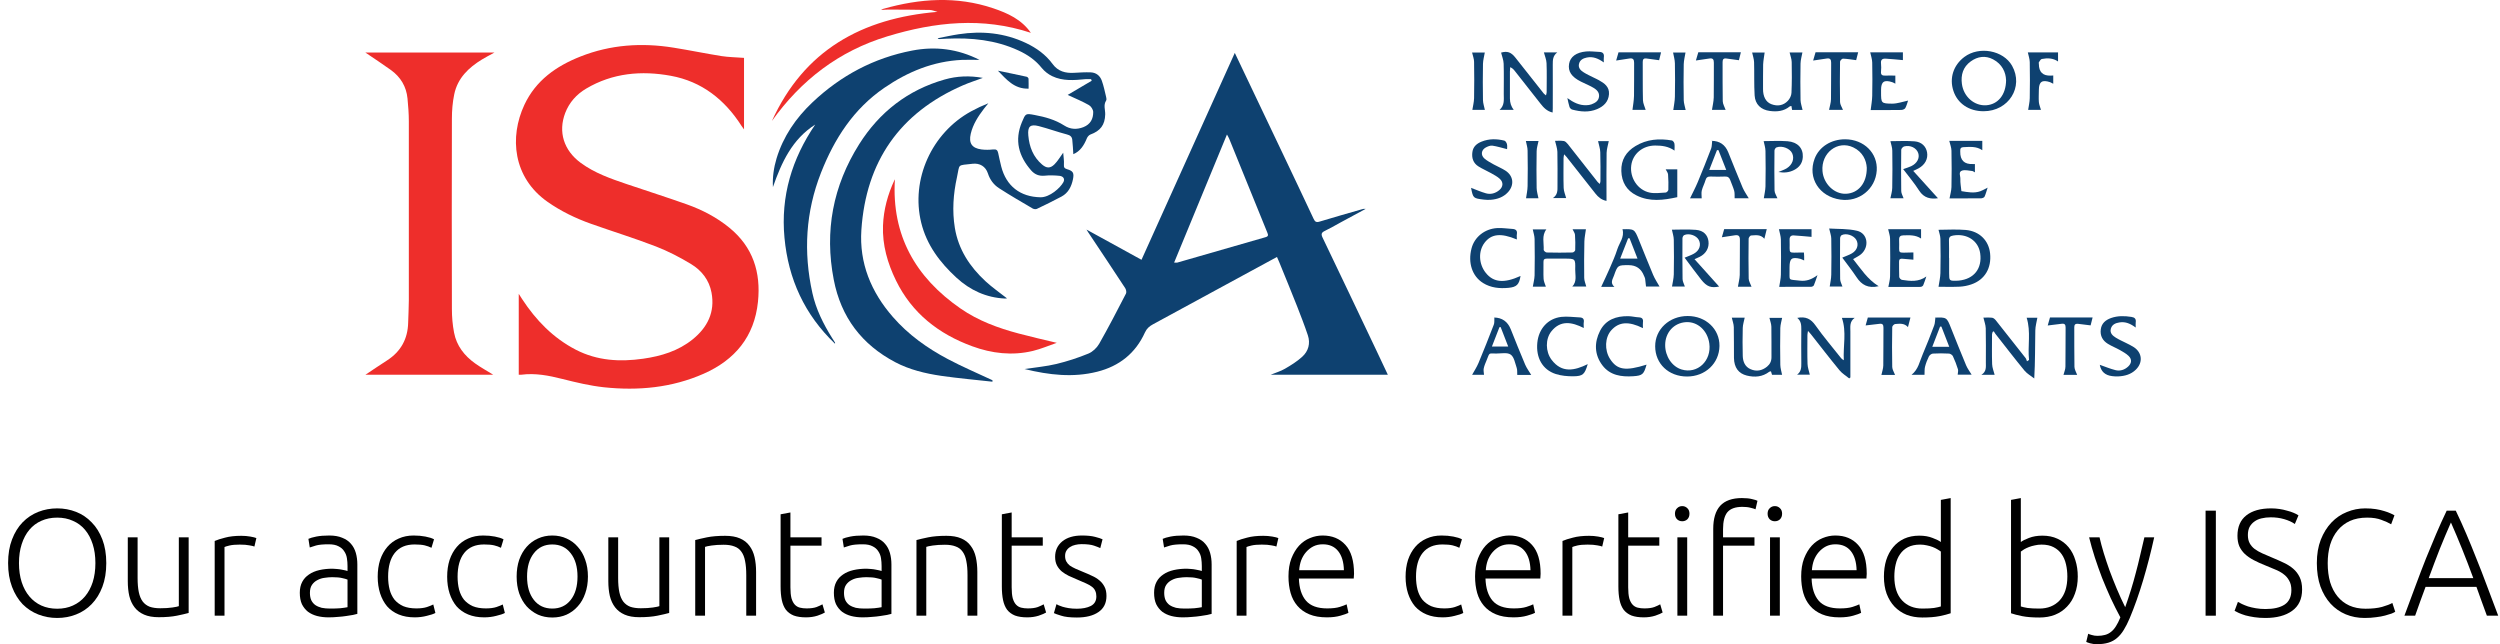
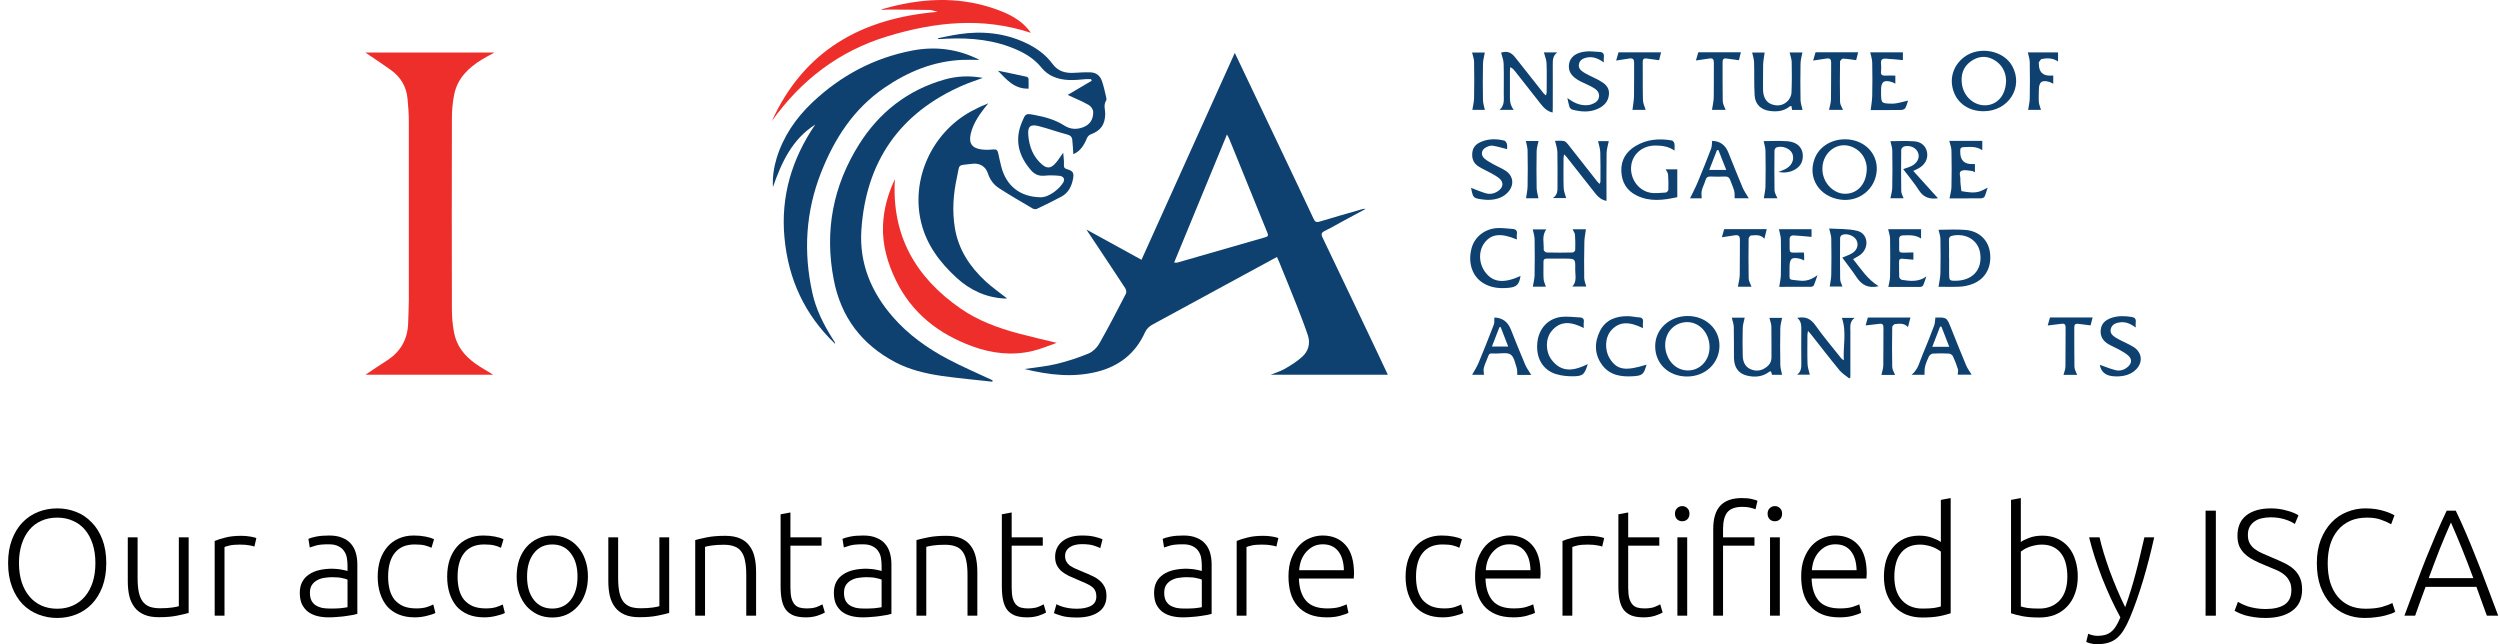
<svg xmlns="http://www.w3.org/2000/svg" width="225" height="58" viewBox="0 0 225 58" fill="none">
  <path d="M9.565 50.678C9.565 51.488 9.447 52.202 9.212 52.82C8.976 53.438 8.654 53.957 8.246 54.375C7.848 54.785 7.381 55.094 6.846 55.303C6.312 55.512 5.745 55.617 5.147 55.617C4.549 55.617 3.983 55.512 3.448 55.303C2.913 55.094 2.442 54.785 2.034 54.375C1.636 53.957 1.319 53.438 1.083 52.82C0.847 52.202 0.729 51.488 0.729 50.678C0.729 49.869 0.847 49.16 1.083 48.55C1.319 47.932 1.636 47.418 2.034 47.009C2.442 46.591 2.913 46.277 3.448 46.068C3.983 45.858 4.549 45.754 5.147 45.754C5.745 45.754 6.312 45.858 6.846 46.068C7.381 46.277 7.848 46.591 8.246 47.009C8.654 47.418 8.976 47.932 9.212 48.55C9.447 49.16 9.565 49.869 9.565 50.678ZM8.586 50.678C8.586 50.042 8.505 49.473 8.342 48.973C8.179 48.464 7.947 48.032 7.648 47.677C7.349 47.323 6.987 47.054 6.561 46.873C6.144 46.681 5.673 46.586 5.147 46.586C4.622 46.586 4.146 46.681 3.72 46.873C3.303 47.054 2.945 47.323 2.646 47.677C2.347 48.032 2.116 48.464 1.953 48.973C1.79 49.473 1.708 50.042 1.708 50.678C1.708 51.315 1.79 51.888 1.953 52.397C2.116 52.897 2.347 53.325 2.646 53.679C2.945 54.034 3.303 54.307 3.72 54.498C4.146 54.689 4.622 54.785 5.147 54.785C5.673 54.785 6.144 54.689 6.561 54.498C6.987 54.307 7.349 54.034 7.648 53.679C7.947 53.325 8.179 52.897 8.342 52.397C8.505 51.888 8.586 51.315 8.586 50.678Z" fill="black" />
  <path d="M16.979 55.166C16.716 55.239 16.363 55.321 15.919 55.412C15.475 55.503 14.931 55.548 14.287 55.548C13.762 55.548 13.322 55.471 12.969 55.316C12.616 55.162 12.33 54.944 12.113 54.662C11.895 54.38 11.736 54.039 11.637 53.639C11.546 53.238 11.501 52.797 11.501 52.315V48.359H12.384V52.029C12.384 52.529 12.421 52.952 12.493 53.297C12.566 53.643 12.684 53.925 12.847 54.143C13.01 54.352 13.218 54.507 13.472 54.607C13.735 54.698 14.052 54.743 14.423 54.743C14.84 54.743 15.203 54.721 15.511 54.675C15.819 54.63 16.014 54.589 16.095 54.553V48.359H16.979V55.166Z" fill="black" />
  <path d="M21.714 48.223C22.004 48.223 22.276 48.246 22.529 48.291C22.792 48.337 22.974 48.382 23.073 48.428L22.896 49.191C22.824 49.155 22.674 49.119 22.448 49.082C22.23 49.037 21.94 49.014 21.578 49.014C21.197 49.014 20.889 49.041 20.654 49.096C20.427 49.151 20.277 49.196 20.205 49.232V55.412H19.322V48.687C19.548 48.587 19.861 48.487 20.259 48.387C20.658 48.278 21.143 48.223 21.714 48.223Z" fill="black" />
  <path d="M29.714 54.771C30.059 54.771 30.358 54.762 30.611 54.743C30.874 54.716 31.096 54.684 31.277 54.648V52.165C31.178 52.12 31.019 52.074 30.802 52.029C30.584 51.974 30.285 51.947 29.904 51.947C29.687 51.947 29.46 51.965 29.225 52.002C28.989 52.029 28.772 52.097 28.572 52.206C28.373 52.306 28.21 52.447 28.083 52.629C27.956 52.811 27.893 53.052 27.893 53.352C27.893 53.616 27.933 53.839 28.015 54.02C28.106 54.202 28.228 54.348 28.382 54.457C28.545 54.566 28.735 54.648 28.953 54.703C29.18 54.748 29.433 54.771 29.714 54.771ZM29.633 48.196C30.095 48.196 30.485 48.264 30.802 48.4C31.128 48.528 31.391 48.709 31.59 48.946C31.79 49.173 31.934 49.446 32.025 49.764C32.116 50.083 32.161 50.428 32.161 50.801V55.248C32.07 55.276 31.939 55.307 31.767 55.344C31.595 55.371 31.395 55.403 31.169 55.439C30.942 55.476 30.688 55.503 30.407 55.521C30.136 55.548 29.855 55.562 29.565 55.562C29.193 55.562 28.849 55.521 28.532 55.439C28.224 55.357 27.952 55.23 27.716 55.057C27.489 54.875 27.308 54.648 27.172 54.375C27.046 54.093 26.982 53.752 26.982 53.352C26.982 52.97 27.055 52.643 27.2 52.37C27.345 52.097 27.548 51.874 27.811 51.702C28.074 51.52 28.387 51.388 28.749 51.306C29.112 51.224 29.506 51.183 29.932 51.183C30.059 51.183 30.19 51.192 30.326 51.21C30.471 51.219 30.607 51.238 30.734 51.265C30.87 51.283 30.983 51.306 31.074 51.333C31.173 51.351 31.241 51.37 31.277 51.388V50.951C31.277 50.706 31.259 50.469 31.223 50.242C31.187 50.005 31.105 49.796 30.978 49.614C30.861 49.423 30.688 49.273 30.462 49.164C30.244 49.046 29.954 48.987 29.592 48.987C29.075 48.987 28.69 49.023 28.436 49.096C28.183 49.169 27.997 49.228 27.879 49.273L27.757 48.496C27.911 48.423 28.146 48.355 28.464 48.291C28.79 48.227 29.18 48.196 29.633 48.196Z" fill="black" />
  <path d="M37.324 55.562C36.78 55.562 36.3 55.476 35.883 55.303C35.466 55.13 35.117 54.885 34.836 54.566C34.564 54.239 34.356 53.852 34.211 53.407C34.066 52.952 33.993 52.452 33.993 51.906C33.993 51.351 34.066 50.847 34.211 50.392C34.365 49.937 34.582 49.546 34.863 49.219C35.144 48.891 35.484 48.641 35.883 48.468C36.281 48.287 36.73 48.196 37.228 48.196C37.609 48.196 37.962 48.227 38.289 48.291C38.624 48.355 38.882 48.437 39.063 48.537L38.832 49.301C38.651 49.21 38.447 49.137 38.221 49.082C37.994 49.028 37.691 49.001 37.31 49.001C36.531 49.001 35.937 49.255 35.529 49.764C35.13 50.265 34.931 50.978 34.931 51.906C34.931 52.325 34.976 52.711 35.067 53.066C35.158 53.411 35.303 53.711 35.502 53.966C35.711 54.212 35.973 54.407 36.29 54.553C36.617 54.689 37.011 54.757 37.473 54.757C37.854 54.757 38.171 54.716 38.425 54.634C38.687 54.544 38.878 54.466 38.995 54.403L39.186 55.166C39.023 55.257 38.764 55.344 38.411 55.426C38.067 55.517 37.704 55.562 37.324 55.562Z" fill="black" />
  <path d="M43.576 55.562C43.032 55.562 42.552 55.476 42.135 55.303C41.718 55.13 41.369 54.885 41.088 54.566C40.816 54.239 40.608 53.852 40.463 53.407C40.318 52.952 40.245 52.452 40.245 51.906C40.245 51.351 40.318 50.847 40.463 50.392C40.617 49.937 40.834 49.546 41.115 49.219C41.396 48.891 41.736 48.641 42.135 48.468C42.534 48.287 42.982 48.196 43.481 48.196C43.861 48.196 44.215 48.227 44.541 48.291C44.876 48.355 45.135 48.437 45.316 48.537L45.085 49.301C44.903 49.21 44.7 49.137 44.473 49.082C44.246 49.028 43.943 49.001 43.562 49.001C42.783 49.001 42.189 49.255 41.782 49.764C41.383 50.265 41.183 50.978 41.183 51.906C41.183 52.325 41.229 52.711 41.319 53.066C41.41 53.411 41.555 53.711 41.754 53.966C41.963 54.212 42.226 54.407 42.543 54.553C42.869 54.689 43.263 54.757 43.725 54.757C44.106 54.757 44.423 54.716 44.677 54.634C44.94 54.544 45.13 54.466 45.248 54.403L45.438 55.166C45.275 55.257 45.017 55.344 44.663 55.426C44.319 55.517 43.956 55.562 43.576 55.562Z" fill="black" />
  <path d="M52.914 51.892C52.914 52.447 52.832 52.952 52.669 53.407C52.515 53.861 52.293 54.248 52.003 54.566C51.722 54.885 51.387 55.135 50.997 55.316C50.608 55.489 50.177 55.576 49.706 55.576C49.234 55.576 48.804 55.489 48.414 55.316C48.025 55.135 47.685 54.885 47.395 54.566C47.114 54.248 46.892 53.861 46.729 53.407C46.575 52.952 46.498 52.447 46.498 51.892C46.498 51.338 46.575 50.833 46.729 50.378C46.892 49.924 47.114 49.537 47.395 49.219C47.685 48.891 48.025 48.641 48.414 48.468C48.804 48.287 49.234 48.196 49.706 48.196C50.177 48.196 50.608 48.287 50.997 48.468C51.387 48.641 51.722 48.891 52.003 49.219C52.293 49.537 52.515 49.924 52.669 50.378C52.832 50.833 52.914 51.338 52.914 51.892ZM51.976 51.892C51.976 51.01 51.772 50.31 51.364 49.792C50.956 49.264 50.404 49.001 49.706 49.001C49.008 49.001 48.455 49.264 48.047 49.792C47.64 50.31 47.436 51.01 47.436 51.892C47.436 52.775 47.64 53.475 48.047 53.993C48.455 54.512 49.008 54.771 49.706 54.771C50.404 54.771 50.956 54.512 51.364 53.993C51.772 53.475 51.976 52.775 51.976 51.892Z" fill="black" />
  <path d="M60.227 55.166C59.965 55.239 59.611 55.321 59.167 55.412C58.723 55.503 58.179 55.548 57.536 55.548C57.01 55.548 56.571 55.471 56.217 55.316C55.864 55.162 55.578 54.944 55.361 54.662C55.143 54.38 54.985 54.039 54.885 53.639C54.795 53.238 54.749 52.797 54.749 52.315V48.359H55.633V52.029C55.633 52.529 55.669 52.952 55.742 53.297C55.814 53.643 55.932 53.925 56.095 54.143C56.258 54.352 56.467 54.507 56.72 54.607C56.983 54.698 57.3 54.743 57.672 54.743C58.089 54.743 58.451 54.721 58.759 54.675C59.067 54.63 59.262 54.589 59.344 54.553V48.359H60.227V55.166Z" fill="black" />
  <path d="M62.57 48.605C62.833 48.532 63.186 48.45 63.63 48.359C64.074 48.269 64.618 48.223 65.261 48.223C65.796 48.223 66.24 48.3 66.593 48.455C66.956 48.609 67.241 48.832 67.45 49.123C67.667 49.405 67.821 49.746 67.912 50.146C68.003 50.547 68.048 50.988 68.048 51.47V55.412H67.164V51.756C67.164 51.256 67.128 50.833 67.056 50.487C66.992 50.142 66.879 49.86 66.716 49.642C66.562 49.423 66.353 49.269 66.091 49.178C65.837 49.078 65.515 49.028 65.125 49.028C64.709 49.028 64.346 49.051 64.038 49.096C63.739 49.142 63.544 49.182 63.453 49.219V55.412H62.57V48.605Z" fill="black" />
  <path d="M71.138 48.359H73.938V49.11H71.138V52.861C71.138 53.261 71.17 53.589 71.233 53.843C71.306 54.089 71.405 54.28 71.532 54.416C71.659 54.553 71.813 54.644 71.994 54.689C72.176 54.734 72.375 54.757 72.593 54.757C72.964 54.757 73.263 54.716 73.49 54.634C73.716 54.544 73.893 54.462 74.02 54.389L74.237 55.126C74.11 55.207 73.888 55.303 73.571 55.412C73.254 55.512 72.91 55.562 72.538 55.562C72.103 55.562 71.736 55.507 71.437 55.398C71.147 55.28 70.912 55.107 70.73 54.88C70.558 54.644 70.436 54.352 70.363 54.007C70.291 53.661 70.254 53.252 70.254 52.779V46.286L71.138 46.122V48.359Z" fill="black" />
  <path d="M77.781 54.771C78.126 54.771 78.425 54.762 78.678 54.743C78.941 54.716 79.163 54.684 79.344 54.648V52.165C79.245 52.12 79.086 52.074 78.869 52.029C78.651 51.974 78.352 51.947 77.972 51.947C77.754 51.947 77.528 51.965 77.292 52.002C77.056 52.029 76.839 52.097 76.639 52.206C76.44 52.306 76.277 52.447 76.15 52.629C76.023 52.811 75.96 53.052 75.96 53.352C75.96 53.616 76.001 53.839 76.082 54.02C76.173 54.202 76.295 54.348 76.449 54.457C76.612 54.566 76.803 54.648 77.02 54.703C77.247 54.748 77.5 54.771 77.781 54.771ZM77.7 48.196C78.162 48.196 78.552 48.264 78.869 48.4C79.195 48.528 79.458 48.709 79.657 48.946C79.856 49.173 80.001 49.446 80.092 49.764C80.183 50.083 80.228 50.428 80.228 50.801V55.248C80.137 55.276 80.006 55.307 79.834 55.344C79.662 55.371 79.462 55.403 79.236 55.439C79.009 55.476 78.755 55.503 78.475 55.521C78.203 55.548 77.922 55.562 77.632 55.562C77.26 55.562 76.916 55.521 76.599 55.439C76.291 55.357 76.019 55.23 75.783 55.057C75.556 54.875 75.375 54.648 75.239 54.375C75.112 54.093 75.049 53.752 75.049 53.352C75.049 52.97 75.122 52.643 75.267 52.37C75.412 52.097 75.615 51.874 75.878 51.702C76.141 51.52 76.454 51.388 76.816 51.306C77.179 51.224 77.573 51.183 77.999 51.183C78.126 51.183 78.257 51.192 78.393 51.21C78.538 51.219 78.674 51.238 78.801 51.265C78.937 51.283 79.05 51.306 79.141 51.333C79.24 51.351 79.308 51.37 79.344 51.388V50.951C79.344 50.706 79.326 50.469 79.29 50.242C79.254 50.005 79.172 49.796 79.045 49.614C78.928 49.423 78.755 49.273 78.529 49.164C78.311 49.046 78.021 48.987 77.659 48.987C77.142 48.987 76.757 49.023 76.504 49.096C76.25 49.169 76.064 49.228 75.946 49.273L75.824 48.496C75.978 48.423 76.213 48.355 76.531 48.291C76.857 48.227 77.247 48.196 77.7 48.196Z" fill="black" />
  <path d="M82.482 48.605C82.744 48.532 83.098 48.45 83.542 48.359C83.986 48.269 84.53 48.223 85.173 48.223C85.708 48.223 86.152 48.3 86.505 48.455C86.868 48.609 87.153 48.832 87.362 49.123C87.579 49.405 87.733 49.746 87.824 50.146C87.914 50.547 87.96 50.988 87.96 51.47V55.412H87.076V51.756C87.076 51.256 87.04 50.833 86.967 50.487C86.904 50.142 86.791 49.86 86.627 49.642C86.474 49.423 86.265 49.269 86.002 49.178C85.749 49.078 85.427 49.028 85.037 49.028C84.62 49.028 84.258 49.051 83.95 49.096C83.651 49.142 83.456 49.182 83.365 49.219V55.412H82.482V48.605Z" fill="black" />
  <path d="M91.05 48.359H93.85V49.11H91.05V52.861C91.05 53.261 91.082 53.589 91.145 53.843C91.218 54.089 91.317 54.28 91.444 54.416C91.571 54.553 91.725 54.644 91.906 54.689C92.088 54.734 92.287 54.757 92.504 54.757C92.876 54.757 93.175 54.716 93.401 54.634C93.628 54.544 93.805 54.462 93.932 54.389L94.149 55.126C94.022 55.207 93.8 55.303 93.483 55.412C93.166 55.512 92.822 55.562 92.45 55.562C92.015 55.562 91.648 55.507 91.349 55.398C91.059 55.28 90.823 55.107 90.642 54.88C90.47 54.644 90.347 54.352 90.275 54.007C90.203 53.661 90.166 53.252 90.166 52.779V46.286L91.05 46.122V48.359Z" fill="black" />
  <path d="M96.918 54.785C97.426 54.785 97.843 54.703 98.169 54.539C98.504 54.366 98.672 54.08 98.672 53.679C98.672 53.489 98.64 53.325 98.577 53.188C98.522 53.052 98.427 52.929 98.291 52.82C98.155 52.711 97.974 52.606 97.747 52.506C97.53 52.406 97.258 52.288 96.932 52.152C96.669 52.042 96.42 51.933 96.184 51.824C95.949 51.706 95.74 51.574 95.559 51.429C95.378 51.274 95.233 51.092 95.124 50.883C95.015 50.674 94.961 50.419 94.961 50.119C94.961 49.546 95.174 49.082 95.6 48.728C96.035 48.373 96.628 48.196 97.38 48.196C97.861 48.196 98.255 48.237 98.563 48.319C98.88 48.4 99.102 48.473 99.229 48.537L99.025 49.328C98.916 49.273 98.731 49.201 98.468 49.11C98.214 49.019 97.838 48.973 97.34 48.973C97.14 48.973 96.95 48.996 96.769 49.041C96.597 49.078 96.442 49.142 96.307 49.232C96.171 49.314 96.062 49.423 95.98 49.56C95.899 49.687 95.858 49.846 95.858 50.037C95.858 50.228 95.894 50.392 95.967 50.528C96.039 50.665 96.143 50.788 96.279 50.897C96.424 50.997 96.597 51.092 96.796 51.183C97.004 51.274 97.24 51.374 97.503 51.483C97.775 51.592 98.033 51.706 98.278 51.824C98.531 51.933 98.753 52.07 98.944 52.233C99.134 52.388 99.288 52.579 99.406 52.806C99.524 53.025 99.582 53.302 99.582 53.639C99.582 54.275 99.342 54.757 98.862 55.085C98.391 55.412 97.743 55.576 96.918 55.576C96.302 55.576 95.831 55.521 95.505 55.412C95.178 55.312 94.961 55.235 94.852 55.18L95.083 54.375C95.11 54.393 95.169 54.425 95.26 54.471C95.35 54.507 95.473 54.553 95.627 54.607C95.781 54.653 95.962 54.694 96.171 54.73C96.388 54.766 96.637 54.785 96.918 54.785Z" fill="black" />
  <path d="M106.6 54.771C106.945 54.771 107.244 54.762 107.497 54.743C107.76 54.716 107.982 54.684 108.163 54.648V52.165C108.064 52.12 107.905 52.074 107.688 52.029C107.47 51.974 107.171 51.947 106.791 51.947C106.573 51.947 106.347 51.965 106.111 52.002C105.875 52.029 105.658 52.097 105.458 52.206C105.259 52.306 105.096 52.447 104.969 52.629C104.842 52.811 104.779 53.052 104.779 53.352C104.779 53.616 104.82 53.839 104.901 54.02C104.992 54.202 105.114 54.348 105.268 54.457C105.431 54.566 105.622 54.648 105.839 54.703C106.066 54.748 106.319 54.771 106.6 54.771ZM106.519 48.196C106.981 48.196 107.371 48.264 107.688 48.4C108.014 48.528 108.277 48.709 108.476 48.946C108.675 49.173 108.82 49.446 108.911 49.764C109.002 50.083 109.047 50.428 109.047 50.801V55.248C108.956 55.276 108.825 55.307 108.653 55.344C108.481 55.371 108.281 55.403 108.055 55.439C107.828 55.476 107.574 55.503 107.294 55.521C107.022 55.548 106.741 55.562 106.451 55.562C106.079 55.562 105.735 55.521 105.418 55.439C105.11 55.357 104.838 55.23 104.602 55.057C104.376 54.875 104.194 54.648 104.058 54.375C103.931 54.093 103.868 53.752 103.868 53.352C103.868 52.97 103.941 52.643 104.086 52.37C104.231 52.097 104.434 51.874 104.697 51.702C104.96 51.52 105.273 51.388 105.635 51.306C105.998 51.224 106.392 51.183 106.818 51.183C106.945 51.183 107.076 51.192 107.212 51.21C107.357 51.219 107.493 51.238 107.62 51.265C107.756 51.283 107.869 51.306 107.96 51.333C108.059 51.351 108.127 51.37 108.163 51.388V50.951C108.163 50.706 108.145 50.469 108.109 50.242C108.073 50.005 107.991 49.796 107.864 49.614C107.747 49.423 107.574 49.273 107.348 49.164C107.13 49.046 106.84 48.987 106.478 48.987C105.961 48.987 105.576 49.023 105.323 49.096C105.069 49.169 104.883 49.228 104.765 49.273L104.643 48.496C104.797 48.423 105.033 48.355 105.35 48.291C105.676 48.227 106.066 48.196 106.519 48.196Z" fill="black" />
  <path d="M113.693 48.223C113.983 48.223 114.255 48.246 114.509 48.291C114.771 48.337 114.953 48.382 115.052 48.428L114.876 49.191C114.803 49.155 114.654 49.119 114.427 49.082C114.21 49.037 113.92 49.014 113.557 49.014C113.176 49.014 112.868 49.041 112.633 49.096C112.406 49.151 112.257 49.196 112.184 49.232V55.412H111.301V48.687C111.527 48.587 111.84 48.487 112.239 48.387C112.637 48.278 113.122 48.223 113.693 48.223Z" fill="black" />
  <path d="M115.963 51.879C115.963 51.26 116.049 50.724 116.222 50.269C116.403 49.805 116.634 49.419 116.915 49.11C117.205 48.8 117.531 48.573 117.894 48.428C118.265 48.273 118.646 48.196 119.035 48.196C119.896 48.196 120.58 48.478 121.088 49.041C121.604 49.605 121.863 50.474 121.863 51.647C121.863 51.72 121.858 51.792 121.849 51.865C121.849 51.938 121.845 52.006 121.836 52.07H116.901C116.928 52.934 117.141 53.598 117.54 54.062C117.939 54.525 118.573 54.757 119.443 54.757C119.923 54.757 120.304 54.712 120.585 54.621C120.866 54.53 121.07 54.453 121.197 54.389L121.36 55.153C121.233 55.225 120.993 55.312 120.639 55.412C120.295 55.512 119.887 55.562 119.416 55.562C118.8 55.562 118.274 55.471 117.839 55.289C117.404 55.107 117.046 54.853 116.765 54.525C116.484 54.198 116.281 53.811 116.154 53.366C116.027 52.911 115.963 52.415 115.963 51.879ZM120.952 51.32C120.934 50.583 120.762 50.01 120.435 49.601C120.109 49.191 119.647 48.987 119.049 48.987C118.732 48.987 118.446 49.051 118.193 49.178C117.948 49.305 117.73 49.478 117.54 49.696C117.359 49.905 117.214 50.151 117.105 50.433C117.005 50.715 116.947 51.01 116.928 51.32H120.952Z" fill="black" />
  <path d="M129.834 55.562C129.29 55.562 128.81 55.476 128.393 55.303C127.976 55.13 127.627 54.885 127.346 54.566C127.074 54.239 126.866 53.852 126.721 53.407C126.576 52.952 126.503 52.452 126.503 51.906C126.503 51.351 126.576 50.847 126.721 50.392C126.875 49.937 127.092 49.546 127.373 49.219C127.654 48.891 127.994 48.641 128.393 48.468C128.792 48.287 129.24 48.196 129.738 48.196C130.119 48.196 130.473 48.227 130.799 48.291C131.134 48.355 131.392 48.437 131.574 48.537L131.342 49.301C131.161 49.21 130.957 49.137 130.731 49.082C130.504 49.028 130.201 49.001 129.82 49.001C129.041 49.001 128.447 49.255 128.039 49.764C127.641 50.265 127.441 50.978 127.441 51.906C127.441 52.325 127.487 52.711 127.577 53.066C127.668 53.411 127.813 53.711 128.012 53.966C128.221 54.212 128.483 54.407 128.801 54.553C129.127 54.689 129.521 54.757 129.983 54.757C130.364 54.757 130.681 54.716 130.935 54.634C131.197 54.544 131.388 54.466 131.506 54.403L131.696 55.166C131.533 55.257 131.275 55.344 130.921 55.426C130.577 55.517 130.214 55.562 129.834 55.562Z" fill="black" />
  <path d="M132.756 51.879C132.756 51.26 132.842 50.724 133.014 50.269C133.195 49.805 133.426 49.419 133.707 49.11C133.997 48.8 134.323 48.573 134.686 48.428C135.057 48.273 135.438 48.196 135.828 48.196C136.689 48.196 137.373 48.478 137.88 49.041C138.397 49.605 138.655 50.474 138.655 51.647C138.655 51.72 138.651 51.792 138.641 51.865C138.641 51.938 138.637 52.006 138.628 52.07H133.694C133.721 52.934 133.934 53.598 134.332 54.062C134.731 54.525 135.365 54.757 136.235 54.757C136.716 54.757 137.096 54.712 137.377 54.621C137.658 54.53 137.862 54.453 137.989 54.389L138.152 55.153C138.025 55.225 137.785 55.312 137.432 55.412C137.087 55.512 136.68 55.562 136.208 55.562C135.592 55.562 135.066 55.471 134.631 55.289C134.196 55.107 133.839 54.853 133.558 54.525C133.277 54.198 133.073 53.811 132.946 53.366C132.819 52.911 132.756 52.415 132.756 51.879ZM137.744 51.32C137.726 50.583 137.554 50.01 137.228 49.601C136.902 49.191 136.439 48.987 135.841 48.987C135.524 48.987 135.239 49.051 134.985 49.178C134.74 49.305 134.523 49.478 134.332 49.696C134.151 49.905 134.006 50.151 133.897 50.433C133.798 50.715 133.739 51.01 133.721 51.32H137.744Z" fill="black" />
  <path d="M143.016 48.223C143.306 48.223 143.578 48.246 143.832 48.291C144.095 48.337 144.276 48.382 144.376 48.428L144.199 49.191C144.127 49.155 143.977 49.119 143.75 49.082C143.533 49.037 143.243 49.014 142.88 49.014C142.5 49.014 142.192 49.041 141.956 49.096C141.73 49.151 141.58 49.196 141.508 49.232V55.412H140.624V48.687C140.851 48.587 141.163 48.487 141.562 48.387C141.961 48.278 142.446 48.223 143.016 48.223Z" fill="black" />
  <path d="M146.537 48.359H149.338V49.11H146.537V52.861C146.537 53.261 146.569 53.589 146.633 53.843C146.705 54.089 146.805 54.28 146.932 54.416C147.058 54.553 147.212 54.644 147.394 54.689C147.575 54.734 147.774 54.757 147.992 54.757C148.363 54.757 148.662 54.716 148.889 54.634C149.116 54.544 149.292 54.462 149.419 54.389L149.637 55.126C149.51 55.207 149.288 55.303 148.971 55.412C148.653 55.512 148.309 55.562 147.937 55.562C147.502 55.562 147.135 55.507 146.836 55.398C146.546 55.28 146.311 55.107 146.13 54.88C145.957 54.644 145.835 54.352 145.763 54.007C145.69 53.661 145.654 53.252 145.654 52.779V46.286L146.537 46.122V48.359Z" fill="black" />
  <path d="M151.848 55.412H150.965V48.359H151.848V55.412ZM152.052 46.231C152.052 46.441 151.989 46.609 151.862 46.736C151.735 46.854 151.581 46.913 151.4 46.913C151.219 46.913 151.065 46.854 150.938 46.736C150.811 46.609 150.747 46.441 150.747 46.231C150.747 46.022 150.811 45.858 150.938 45.74C151.065 45.613 151.219 45.549 151.4 45.549C151.581 45.549 151.735 45.613 151.862 45.74C151.989 45.858 152.052 46.022 152.052 46.231Z" fill="black" />
  <path d="M156.773 44.826C157.154 44.826 157.462 44.858 157.698 44.922C157.942 44.976 158.101 45.026 158.173 45.072L157.997 45.836C157.897 45.79 157.747 45.745 157.548 45.699C157.358 45.645 157.113 45.617 156.814 45.617C156.189 45.617 155.74 45.777 155.468 46.095C155.206 46.413 155.074 46.922 155.074 47.623V48.359H157.902V49.11H155.074V55.412H154.191V47.596C154.191 46.677 154.399 45.986 154.816 45.522C155.242 45.058 155.894 44.826 156.773 44.826ZM160.185 55.412H159.302V48.359H160.185V55.412ZM160.389 46.231C160.389 46.441 160.326 46.609 160.199 46.736C160.072 46.854 159.918 46.913 159.737 46.913C159.555 46.913 159.401 46.854 159.274 46.736C159.148 46.609 159.084 46.441 159.084 46.231C159.084 46.022 159.148 45.858 159.274 45.74C159.401 45.613 159.555 45.549 159.737 45.549C159.918 45.549 160.072 45.613 160.199 45.74C160.326 45.858 160.389 46.022 160.389 46.231Z" fill="black" />
  <path d="M162.106 51.879C162.106 51.26 162.192 50.724 162.364 50.269C162.545 49.805 162.776 49.419 163.057 49.11C163.347 48.8 163.673 48.573 164.036 48.428C164.407 48.273 164.788 48.196 165.178 48.196C166.039 48.196 166.723 48.478 167.23 49.041C167.747 49.605 168.005 50.474 168.005 51.647C168.005 51.72 168 51.792 167.991 51.865C167.991 51.938 167.987 52.006 167.978 52.07H163.044C163.071 52.934 163.284 53.598 163.682 54.062C164.081 54.525 164.715 54.757 165.585 54.757C166.066 54.757 166.446 54.712 166.727 54.621C167.008 54.53 167.212 54.453 167.339 54.389L167.502 55.153C167.375 55.225 167.135 55.312 166.782 55.412C166.437 55.512 166.029 55.562 165.558 55.562C164.942 55.562 164.416 55.471 163.981 55.289C163.546 55.107 163.189 54.853 162.908 54.525C162.627 54.198 162.423 53.811 162.296 53.366C162.169 52.911 162.106 52.415 162.106 51.879ZM167.094 51.32C167.076 50.583 166.904 50.01 166.578 49.601C166.252 49.191 165.789 48.987 165.191 48.987C164.874 48.987 164.589 49.051 164.335 49.178C164.09 49.305 163.873 49.478 163.682 49.696C163.501 49.905 163.356 50.151 163.247 50.433C163.148 50.715 163.089 51.01 163.071 51.32H167.094Z" fill="black" />
  <path d="M175.561 55.194C175.298 55.285 174.963 55.371 174.555 55.453C174.147 55.535 173.631 55.576 173.005 55.576C172.489 55.576 172.017 55.494 171.592 55.33C171.175 55.157 170.812 54.912 170.504 54.593C170.205 54.275 169.969 53.889 169.797 53.434C169.634 52.979 169.553 52.465 169.553 51.892C169.553 51.356 169.621 50.865 169.756 50.419C169.901 49.965 170.11 49.574 170.382 49.246C170.654 48.919 170.984 48.664 171.374 48.482C171.773 48.3 172.226 48.209 172.733 48.209C173.196 48.209 173.594 48.278 173.93 48.414C174.274 48.541 174.523 48.664 174.677 48.782V44.99L175.561 44.826V55.194ZM174.677 49.642C174.596 49.578 174.491 49.51 174.365 49.437C174.247 49.364 174.106 49.296 173.943 49.232C173.78 49.169 173.603 49.119 173.413 49.082C173.223 49.037 173.023 49.014 172.815 49.014C172.38 49.014 172.013 49.092 171.714 49.246C171.424 49.401 171.188 49.61 171.007 49.874C170.826 50.128 170.694 50.433 170.613 50.788C170.531 51.133 170.491 51.501 170.491 51.892C170.491 52.82 170.722 53.534 171.184 54.034C171.646 54.525 172.258 54.771 173.019 54.771C173.454 54.771 173.803 54.753 174.066 54.716C174.337 54.671 174.541 54.625 174.677 54.58V49.642Z" fill="black" />
  <path d="M181.875 48.782C182.029 48.664 182.274 48.541 182.609 48.414C182.954 48.278 183.357 48.209 183.819 48.209C184.327 48.209 184.775 48.3 185.165 48.482C185.564 48.664 185.899 48.919 186.171 49.246C186.443 49.574 186.647 49.965 186.783 50.419C186.927 50.865 187 51.356 187 51.892C187 52.465 186.914 52.979 186.742 53.434C186.579 53.889 186.343 54.275 186.035 54.593C185.736 54.912 185.373 55.157 184.947 55.33C184.531 55.494 184.064 55.576 183.547 55.576C182.922 55.576 182.406 55.535 181.998 55.453C181.59 55.371 181.255 55.285 180.992 55.194V44.99L181.875 44.826V48.782ZM181.875 54.58C182.011 54.625 182.211 54.671 182.473 54.716C182.745 54.753 183.099 54.771 183.534 54.771C184.295 54.771 184.907 54.525 185.369 54.034C185.831 53.534 186.062 52.82 186.062 51.892C186.062 51.501 186.021 51.133 185.94 50.788C185.858 50.433 185.727 50.128 185.546 49.874C185.364 49.61 185.124 49.401 184.825 49.246C184.535 49.092 184.173 49.014 183.738 49.014C183.529 49.014 183.33 49.037 183.14 49.082C182.949 49.119 182.773 49.169 182.609 49.232C182.446 49.296 182.301 49.364 182.174 49.437C182.057 49.51 181.957 49.578 181.875 49.642V54.58Z" fill="black" />
  <path d="M190.833 55.562C190.534 55.007 190.244 54.43 189.963 53.83C189.692 53.229 189.433 52.625 189.189 52.015C188.953 51.397 188.735 50.783 188.536 50.174C188.337 49.555 188.165 48.95 188.02 48.359H188.958C189.057 48.796 189.184 49.269 189.338 49.778C189.492 50.278 189.664 50.797 189.855 51.333C190.054 51.87 190.272 52.42 190.507 52.984C190.743 53.548 190.996 54.102 191.268 54.648C191.468 54.084 191.644 53.552 191.798 53.052C191.953 52.552 192.093 52.056 192.22 51.565C192.356 51.065 192.483 50.556 192.6 50.037C192.727 49.519 192.859 48.96 192.995 48.359H193.878C193.588 49.678 193.257 50.96 192.886 52.206C192.514 53.452 192.111 54.593 191.676 55.63C191.504 56.039 191.327 56.39 191.146 56.681C190.965 56.981 190.761 57.226 190.534 57.417C190.317 57.608 190.059 57.749 189.76 57.84C189.47 57.931 189.125 57.977 188.726 57.977C188.5 57.977 188.291 57.949 188.101 57.895C187.92 57.84 187.807 57.799 187.761 57.772L187.938 57.035C187.974 57.063 188.074 57.099 188.237 57.144C188.409 57.199 188.586 57.226 188.767 57.226C189.021 57.226 189.247 57.199 189.447 57.144C189.655 57.09 189.841 56.994 190.004 56.858C190.167 56.731 190.312 56.562 190.439 56.353C190.575 56.144 190.706 55.88 190.833 55.562Z" fill="black" />
  <path d="M198.502 45.959H199.427V55.412H198.502V45.959Z" fill="black" />
  <path d="M203.899 54.812C204.633 54.812 205.204 54.68 205.612 54.416C206.02 54.143 206.224 53.707 206.224 53.107C206.224 52.761 206.156 52.474 206.02 52.247C205.893 52.011 205.721 51.815 205.503 51.661C205.286 51.497 205.037 51.361 204.756 51.251C204.475 51.133 204.18 51.01 203.872 50.883C203.482 50.728 203.134 50.569 202.825 50.406C202.517 50.242 202.255 50.06 202.037 49.86C201.82 49.651 201.652 49.414 201.534 49.151C201.425 48.887 201.371 48.578 201.371 48.223C201.371 47.414 201.638 46.8 202.173 46.381C202.708 45.963 203.451 45.754 204.402 45.754C204.656 45.754 204.905 45.772 205.15 45.809C205.395 45.845 205.621 45.895 205.83 45.959C206.047 46.013 206.242 46.077 206.414 46.15C206.595 46.222 206.745 46.3 206.863 46.381L206.536 47.159C206.274 46.977 205.952 46.832 205.571 46.722C205.2 46.613 204.796 46.559 204.361 46.559C204.062 46.559 203.786 46.591 203.532 46.654C203.288 46.709 203.075 46.804 202.893 46.941C202.712 47.068 202.567 47.232 202.458 47.432C202.359 47.632 202.309 47.873 202.309 48.155C202.309 48.446 202.363 48.691 202.472 48.891C202.581 49.092 202.73 49.264 202.921 49.41C203.12 49.555 203.351 49.687 203.614 49.805C203.877 49.924 204.162 50.046 204.47 50.174C204.842 50.328 205.191 50.483 205.517 50.638C205.852 50.792 206.142 50.974 206.387 51.183C206.632 51.392 206.826 51.647 206.971 51.947C207.116 52.247 207.189 52.615 207.189 53.052C207.189 53.907 206.89 54.548 206.292 54.975C205.703 55.403 204.901 55.617 203.886 55.617C203.523 55.617 203.192 55.594 202.893 55.548C202.594 55.503 202.327 55.448 202.091 55.385C201.856 55.312 201.656 55.239 201.493 55.166C201.33 55.094 201.203 55.03 201.113 54.975L201.412 54.171C201.502 54.225 201.625 54.289 201.779 54.362C201.933 54.434 202.114 54.507 202.322 54.58C202.531 54.644 202.767 54.698 203.029 54.743C203.292 54.789 203.582 54.812 203.899 54.812Z" fill="black" />
  <path d="M212.811 55.617C212.204 55.617 211.637 55.507 211.112 55.289C210.595 55.071 210.142 54.753 209.753 54.334C209.372 53.916 209.068 53.402 208.842 52.793C208.624 52.174 208.516 51.47 208.516 50.678C208.516 49.887 208.633 49.187 208.869 48.578C209.114 47.959 209.435 47.441 209.834 47.023C210.233 46.604 210.695 46.291 211.221 46.081C211.746 45.863 212.294 45.754 212.865 45.754C213.219 45.754 213.54 45.777 213.83 45.822C214.12 45.868 214.374 45.927 214.592 45.999C214.809 46.063 214.995 46.131 215.149 46.204C215.303 46.268 215.421 46.327 215.502 46.381L215.203 47.186C214.977 47.05 214.687 46.918 214.333 46.791C213.989 46.654 213.559 46.586 213.042 46.586C212.453 46.586 211.936 46.686 211.492 46.886C211.057 47.086 210.69 47.368 210.391 47.732C210.092 48.096 209.866 48.528 209.712 49.028C209.567 49.528 209.494 50.083 209.494 50.692C209.494 51.32 209.567 51.888 209.712 52.397C209.866 52.897 210.088 53.325 210.378 53.679C210.668 54.034 211.021 54.307 211.438 54.498C211.864 54.689 212.349 54.785 212.893 54.785C213.491 54.785 213.989 54.73 214.388 54.621C214.796 54.502 215.104 54.384 215.312 54.266L215.57 55.057C215.507 55.103 215.398 55.157 215.244 55.221C215.09 55.276 214.895 55.335 214.66 55.398C214.424 55.462 214.152 55.512 213.844 55.548C213.536 55.594 213.192 55.617 212.811 55.617Z" fill="black" />
  <path d="M223.819 55.412C223.647 54.948 223.484 54.502 223.33 54.075C223.176 53.648 223.026 53.229 222.881 52.82H218.3C218.146 53.229 217.992 53.648 217.838 54.075C217.684 54.502 217.526 54.948 217.362 55.412H216.397C216.76 54.43 217.1 53.516 217.417 52.67C217.734 51.815 218.042 51.01 218.341 50.255C218.649 49.492 218.953 48.76 219.252 48.059C219.551 47.359 219.868 46.659 220.203 45.959H221.019C221.354 46.659 221.671 47.359 221.97 48.059C222.27 48.76 222.569 49.492 222.868 50.255C223.176 51.01 223.488 51.815 223.806 52.67C224.123 53.516 224.467 54.43 224.839 55.412H223.819ZM220.584 47.023C220.24 47.805 219.904 48.6 219.578 49.41C219.261 50.219 218.93 51.092 218.586 52.029H222.596C222.251 51.092 221.916 50.219 221.59 49.41C221.264 48.6 220.928 47.805 220.584 47.023Z" fill="black" />
-   <path d="M66.962 5.203V11.647C66.862 11.507 66.796 11.422 66.737 11.331C65.226 8.967 63.166 7.336 60.385 6.824C57.734 6.337 55.134 6.563 52.748 7.979C51.893 8.486 51.238 9.213 50.873 10.157C50.218 11.863 50.733 13.53 52.268 14.659C53.518 15.577 54.959 16.079 56.409 16.571C58.215 17.183 60.035 17.76 61.83 18.398C63.211 18.89 64.511 19.567 65.651 20.501C67.767 22.232 68.492 24.511 68.217 27.166C67.892 30.303 66.141 32.395 63.331 33.635C60.465 34.9 57.439 35.181 54.359 34.855C53.098 34.719 51.848 34.418 50.613 34.107C49.388 33.796 48.177 33.56 46.912 33.725C46.847 33.736 46.782 33.725 46.687 33.725V26.443C46.812 26.639 46.897 26.774 46.982 26.905C48.237 28.822 49.778 30.418 51.838 31.482C53.764 32.471 55.789 32.581 57.88 32.285C59.505 32.054 61.05 31.587 62.345 30.538C63.676 29.459 64.366 28.084 64.036 26.333C63.826 25.203 63.146 24.34 62.2 23.768C61.195 23.156 60.13 22.609 59.035 22.182C57.109 21.439 55.134 20.832 53.183 20.139C51.803 19.648 50.493 19.015 49.288 18.172C46.152 15.974 45.842 12.33 47.192 9.439C48.217 7.241 50.063 5.946 52.238 5.088C54.949 4.014 57.759 3.828 60.625 4.29C62.065 4.521 63.496 4.817 64.936 5.048C65.581 5.148 66.246 5.153 66.947 5.208L66.962 5.203Z" fill="#EE2E2B" />
  <path d="M111.132 4.761C112.588 7.823 114.023 10.829 115.453 13.836C116.378 15.788 117.309 17.735 118.224 19.693C118.344 19.954 118.464 20.039 118.764 19.944C120.034 19.557 121.315 19.196 122.59 18.829C122.69 18.799 122.79 18.779 122.91 18.799C122.135 19.216 121.365 19.637 120.589 20.054C120.139 20.3 119.694 20.561 119.234 20.782C118.934 20.927 118.879 21.063 119.029 21.379C120.654 24.762 122.265 28.154 123.875 31.542C124.215 32.255 124.545 32.968 124.905 33.725H114.363C114.813 33.54 115.258 33.414 115.643 33.188C116.183 32.877 116.729 32.536 117.189 32.119C117.759 31.608 117.954 30.91 117.704 30.167C117.409 29.284 117.069 28.41 116.729 27.542C116.213 26.232 115.673 24.927 115.143 23.622C115.078 23.467 115.008 23.316 114.928 23.126C114.093 23.582 113.298 24.009 112.503 24.441C109.592 26.026 106.681 27.612 103.766 29.188C103.441 29.364 103.205 29.57 103.045 29.921C102.195 31.798 100.735 32.953 98.754 33.454C96.579 34.002 94.428 33.755 92.213 33.214C93.218 33.058 94.163 32.978 95.079 32.757C96.059 32.521 97.024 32.205 97.954 31.823C98.339 31.668 98.714 31.306 98.924 30.945C99.77 29.459 100.555 27.939 101.34 26.418C101.4 26.297 101.35 26.062 101.27 25.936C100.175 24.26 99.064 22.599 97.954 20.932C97.914 20.872 97.874 20.807 97.784 20.661C99.47 21.585 101.075 22.468 102.735 23.381C105.531 17.178 108.317 11.005 111.132 4.761ZM105.666 23.633C105.836 23.633 105.901 23.648 105.956 23.633C108.607 22.87 111.257 22.102 113.908 21.344C114.178 21.264 114.138 21.133 114.058 20.932C112.913 18.117 111.772 15.301 110.627 12.486C110.587 12.385 110.527 12.295 110.427 12.104C108.822 15.994 107.261 19.773 105.671 23.633H105.666Z" fill="#0E4170" />
  <path d="M32.869 4.731H44.497C44.082 4.957 43.732 5.138 43.392 5.344C42.171 6.086 41.181 7.035 40.881 8.49C40.731 9.208 40.671 9.956 40.671 10.689C40.656 16.395 40.656 22.107 40.671 27.813C40.671 28.521 40.731 29.238 40.866 29.936C41.091 31.121 41.796 32.019 42.761 32.707C43.282 33.078 43.842 33.384 44.387 33.725H32.889C33.579 33.269 34.204 32.842 34.845 32.431C36.08 31.633 36.705 30.493 36.735 29.023C36.75 28.365 36.795 27.708 36.795 27.045C36.795 21.665 36.8 16.29 36.795 10.91C36.795 10.227 36.74 9.539 36.675 8.857C36.57 7.788 36.055 6.935 35.19 6.307C34.455 5.775 33.694 5.283 32.879 4.726L32.869 4.731Z" fill="#EE2E2B" />
  <path d="M95.688 13.74C95.713 14.117 95.778 14.468 95.753 14.809C95.733 15.065 95.803 15.155 96.033 15.226C96.579 15.386 96.679 15.562 96.569 16.124C96.434 16.782 96.153 17.359 95.538 17.69C94.808 18.081 94.063 18.443 93.318 18.799C93.218 18.844 93.048 18.824 92.948 18.769C91.927 18.172 90.907 17.58 89.912 16.937C89.437 16.631 89.097 16.179 88.912 15.607C88.707 14.98 88.182 14.664 87.531 14.739C86.096 14.905 86.401 14.719 86.126 15.954C85.796 17.454 85.686 18.975 85.936 20.506C86.256 22.458 87.281 24.004 88.697 25.314C89.302 25.871 89.987 26.348 90.632 26.855C90.602 26.855 90.527 26.87 90.447 26.87C88.762 26.789 87.321 26.127 86.081 24.992C84.591 23.622 83.401 22.047 82.91 20.044C81.955 16.159 83.846 11.963 87.401 10.021C87.897 9.75 88.407 9.509 88.952 9.293C88.817 9.459 88.682 9.62 88.557 9.785C88.037 10.468 87.567 11.186 87.367 12.039C87.171 12.882 87.466 13.334 88.327 13.449C88.677 13.494 89.037 13.489 89.387 13.449C89.662 13.419 89.777 13.509 89.832 13.755C89.922 14.167 90.007 14.578 90.112 14.99C90.562 16.741 91.817 17.72 93.638 17.755C94.473 17.77 95.423 16.912 95.703 16.4C95.858 16.114 95.713 15.858 95.343 15.823C94.898 15.778 94.448 15.768 94.003 15.813C93.508 15.858 93.123 15.698 92.808 15.341C91.683 14.056 91.287 12.636 91.972 10.995C92.303 10.212 92.288 10.192 93.113 10.348C94.048 10.523 94.958 10.769 95.773 11.291C96.319 11.642 96.894 11.682 97.509 11.442C98.139 11.191 98.394 10.699 98.389 10.082C98.389 9.866 98.194 9.565 98.004 9.459C97.424 9.128 96.804 8.872 96.198 8.591C96.163 8.576 96.133 8.556 96.093 8.541C96.819 8.114 97.539 7.687 98.254 7.266C98.234 7.221 98.219 7.176 98.199 7.125C98.029 7.125 97.854 7.11 97.684 7.125C96.669 7.226 95.648 7.311 94.698 6.854C94.343 6.684 94.003 6.418 93.758 6.117C93.188 5.404 92.473 4.917 91.667 4.546C89.607 3.592 87.427 3.381 85.191 3.482C84.981 3.492 84.771 3.507 84.561 3.517C84.511 3.517 84.456 3.517 84.391 3.441C85.026 3.321 85.656 3.175 86.291 3.08C88.382 2.764 90.412 2.96 92.343 3.873C93.283 4.32 94.113 4.912 94.733 5.76C95.223 6.428 95.898 6.603 96.684 6.553C97.179 6.523 97.679 6.493 98.174 6.513C98.654 6.533 98.999 6.814 99.159 7.251C99.334 7.733 99.434 8.24 99.554 8.736C99.579 8.837 99.599 8.972 99.554 9.048C99.289 9.454 99.479 9.876 99.469 10.292C99.444 11.246 99.039 11.778 98.134 12.109C98.004 12.159 97.874 12.31 97.819 12.445C97.564 13.073 97.224 13.615 96.599 13.876C96.569 13.434 96.554 13.002 96.504 12.576C96.474 12.305 96.319 12.174 96.023 12.099C95.173 11.878 94.348 11.572 93.493 11.351C92.713 11.15 92.473 11.386 92.548 12.199C92.638 13.218 92.988 14.122 93.783 14.804C94.188 15.15 94.518 15.171 94.898 14.794C95.188 14.508 95.398 14.137 95.683 13.75L95.688 13.74Z" fill="#0E4170" />
  <path d="M89.317 34.353C87.781 34.182 86.241 34.047 84.711 33.826C83.275 33.615 81.855 33.274 80.57 32.596C77.564 31.01 75.694 28.561 75.039 25.178C74.188 20.797 74.969 16.727 77.324 12.982C79.144 10.097 81.7 8.099 85.016 7.156C86.131 6.839 87.266 6.794 88.457 7.01C87.826 7.246 87.226 7.432 86.656 7.683C80.97 10.157 77.939 14.538 77.524 20.691C77.324 23.673 78.394 26.272 80.35 28.516C81.745 30.122 83.445 31.331 85.301 32.315C86.586 32.998 87.931 33.57 89.247 34.187C89.277 34.202 89.307 34.227 89.337 34.247C89.332 34.283 89.327 34.323 89.317 34.358V34.353Z" fill="#0E4170" />
  <path d="M75.159 30.945C72.409 28.315 70.948 25.118 70.603 21.394C70.253 17.66 71.273 14.292 73.369 11.211C71.288 12.536 70.338 14.624 69.563 16.837C69.518 15.954 69.638 15.09 69.893 14.247C70.498 12.27 71.633 10.618 73.119 9.213C75.664 6.804 78.65 5.213 82.096 4.551C84.181 4.149 86.207 4.395 88.157 5.389C87.612 5.389 87.097 5.369 86.587 5.389C84.001 5.509 81.706 6.453 79.59 7.903C76.825 9.8 75.104 12.466 73.894 15.537C72.504 19.075 72.299 22.684 73.114 26.368C73.434 27.828 74.094 29.143 74.879 30.403C74.969 30.549 75.064 30.689 75.154 30.834C75.159 30.845 75.154 30.86 75.154 30.94L75.159 30.945Z" fill="#0E4170" />
  <path d="M80.54 16.159C80.24 21.163 82.38 24.952 86.451 27.768C88.047 28.872 89.832 29.525 91.683 30.017C92.793 30.313 93.918 30.569 95.108 30.855C94.383 31.105 93.688 31.407 92.963 31.582C91.102 32.029 89.262 31.813 87.492 31.161C84.481 30.057 82.08 28.195 80.64 25.248C79.88 23.693 79.405 22.052 79.47 20.3C79.525 18.86 79.9 17.494 80.51 16.189C80.525 16.159 80.56 16.134 80.545 16.154L80.54 16.159Z" fill="#EE2E2B" />
  <path d="M69.468 10.895C72.364 4.526 77.555 1.64 84.376 1.068C84.116 1.002 83.901 0.902 83.676 0.897C82.431 0.872 81.181 0.867 79.935 0.862C79.75 0.862 79.57 0.882 79.295 0.902C79.41 0.837 79.445 0.807 79.49 0.797C82.786 -0.137 86.087 -0.368 89.392 0.746C90.698 1.188 91.943 1.75 92.778 2.955C88.432 1.514 84.136 1.971 79.86 3.271C75.499 4.596 72.094 7.216 69.463 10.9L69.468 10.895Z" fill="#EE2E2B" />
  <path d="M151.897 28.441C153.527 28.441 154.772 29.62 154.752 31.136C154.732 32.702 153.477 33.886 151.837 33.886C150.176 33.886 148.971 32.742 148.966 31.171C148.956 29.635 150.241 28.441 151.892 28.441H151.897ZM149.866 31.05C149.861 32.069 150.481 32.993 151.346 33.254C152.772 33.685 154.057 32.471 153.837 30.905C153.677 29.745 152.782 28.932 151.741 28.993C150.656 29.058 149.871 29.916 149.866 31.045V31.05Z" fill="#0E4170" />
  <path d="M166.065 12.536C167.755 12.541 169.011 13.785 168.906 15.351C168.795 17.017 167.315 18.202 165.645 17.966C163.729 17.7 162.664 16.014 163.314 14.287C163.714 13.218 164.8 12.531 166.065 12.536ZM168.01 15.1C167.975 14.438 167.65 13.67 166.79 13.263C165.385 12.596 163.884 13.765 164.024 15.402C164.119 16.551 165.09 17.484 166.14 17.439C167.225 17.394 168.02 16.511 168.01 15.105V15.1Z" fill="#0E4170" />
  <path d="M178.518 10.011C177.208 10.011 176.177 9.314 175.807 8.179C175.427 7.03 175.807 5.866 176.788 5.128C178.123 4.124 180.303 4.526 181.088 5.921C182.154 7.823 180.778 10.011 178.523 10.011H178.518ZM180.543 7.191C180.523 6.523 180.203 5.77 179.373 5.339C178.683 4.977 177.983 5.078 177.363 5.529C176.677 6.026 176.462 6.739 176.572 7.557C176.727 8.711 177.693 9.544 178.758 9.474C179.798 9.404 180.543 8.551 180.548 7.196L180.543 7.191Z" fill="#0E4170" />
  <path d="M139.118 25.801H137.953C138.008 25.459 138.103 25.123 138.113 24.787C138.133 23.693 138.133 22.599 138.113 21.509C138.108 21.224 138.008 20.942 137.948 20.646H139.173C138.738 21.208 138.963 21.866 138.933 22.493C138.933 22.569 139.104 22.719 139.199 22.724C139.974 22.744 140.749 22.744 141.524 22.724C141.614 22.724 141.769 22.589 141.769 22.508C141.784 22.047 141.784 21.585 141.749 21.128C141.734 20.962 141.609 20.807 141.529 20.631H142.734C142.689 20.993 142.604 21.359 142.594 21.73C142.569 22.825 142.564 23.914 142.579 25.008C142.579 25.264 142.699 25.525 142.764 25.791H141.504C141.949 25.329 141.759 24.767 141.769 24.245C141.794 23.276 141.774 23.276 140.804 23.276C140.279 23.276 139.754 23.276 139.229 23.276C139.023 23.276 138.908 23.326 138.913 23.562C138.923 24.074 138.893 24.591 138.923 25.103C138.938 25.339 139.053 25.565 139.129 25.801H139.118Z" fill="#0E4170" />
  <path d="M138.954 4.716H140.154C139.749 5.022 139.749 5.409 139.749 5.805C139.759 7.125 139.749 8.44 139.749 9.76C139.749 9.876 139.739 9.986 139.734 10.127C139.224 10.011 138.919 9.68 138.634 9.314C137.864 8.33 137.088 7.346 136.313 6.362C136.218 6.242 136.113 6.132 135.918 6.046C135.908 6.182 135.893 6.317 135.893 6.448C135.893 7.251 135.893 8.054 135.893 8.862C135.893 9.25 136.006 9.591 136.233 9.886H134.963C135.428 9.479 135.338 8.957 135.338 8.455C135.338 7.547 135.358 6.633 135.328 5.725C135.318 5.394 135.178 5.073 135.098 4.736C135.643 4.576 135.993 4.686 136.383 5.183C137.228 6.257 138.079 7.331 138.929 8.405C138.974 8.46 139.039 8.501 139.139 8.586C139.169 8.455 139.199 8.375 139.199 8.295C139.199 7.426 139.224 6.553 139.189 5.685C139.179 5.369 139.039 5.058 138.949 4.711L138.954 4.716Z" fill="#0E4170" />
  <path d="M161.743 28.611C162.518 28.456 162.984 28.701 163.399 29.294C164.109 30.302 164.919 31.246 165.684 32.215C165.744 32.29 165.814 32.36 165.944 32.42C165.869 31.151 166.209 29.861 165.769 28.606H166.924C166.444 28.942 166.534 29.404 166.534 29.836C166.534 31.126 166.534 32.42 166.534 33.71C166.534 33.796 166.534 33.886 166.534 33.971C166.499 34.002 166.464 34.032 166.429 34.057C166.134 33.816 165.794 33.615 165.554 33.324C164.674 32.255 163.834 31.161 162.979 30.077C162.919 30.001 162.849 29.926 162.719 29.781C162.694 29.961 162.668 30.057 162.668 30.147C162.668 31.015 162.648 31.889 162.678 32.757C162.689 33.078 162.809 33.394 162.884 33.72H161.738C162.113 33.449 162.123 33.068 162.118 32.671C162.108 31.658 162.108 30.644 162.118 29.625C162.118 29.249 162.103 28.892 161.743 28.601V28.611Z" fill="#0E4170" />
  <path d="M174.472 20.681C175.242 20.681 176.082 20.621 176.917 20.696C178.163 20.807 178.988 21.655 179.108 22.804C179.248 24.134 178.628 25.183 177.422 25.595C177.092 25.71 176.732 25.781 176.382 25.801C175.717 25.831 175.047 25.811 174.467 25.811C174.527 25.399 174.627 24.988 174.637 24.576C174.662 23.552 174.657 22.523 174.637 21.5C174.632 21.218 174.522 20.937 174.467 20.686L174.472 20.681ZM175.422 23.211C175.422 23.673 175.422 24.134 175.422 24.596C175.422 25.264 175.442 25.284 176.097 25.264C176.162 25.264 176.227 25.264 176.292 25.254C177.662 25.118 178.408 24.165 178.218 22.804C178.058 21.66 177.017 20.983 175.782 21.198C175.517 21.244 175.397 21.344 175.407 21.63C175.427 22.157 175.412 22.684 175.412 23.211H175.422Z" fill="#0E4170" />
  <path d="M144.58 18.081C144.135 17.991 143.84 17.74 143.595 17.429C142.724 16.325 141.849 15.216 140.979 14.112C140.934 14.051 140.879 14.006 140.769 13.886C140.744 14.051 140.719 14.142 140.719 14.232C140.719 15.13 140.699 16.024 140.729 16.917C140.739 17.218 140.874 17.519 140.954 17.826H139.759C140.194 17.535 140.179 17.138 140.174 16.747C140.174 15.718 140.189 14.689 140.164 13.665C140.154 13.344 140.034 13.027 139.954 12.676C140.159 12.676 140.459 12.646 140.744 12.691C140.874 12.711 141.004 12.847 141.094 12.957C141.994 14.091 142.885 15.231 143.78 16.37C143.825 16.425 143.89 16.471 143.98 16.556C144.01 16.445 144.04 16.375 144.04 16.31C144.04 15.442 144.055 14.568 144.025 13.7C144.015 13.369 143.895 13.038 143.825 12.701H144.79C144.725 13.043 144.605 13.399 144.595 13.755C144.57 15.06 144.585 16.365 144.585 17.67V18.081H144.58Z" fill="#0E4170" />
-   <path d="M182.413 28.596H183.363C183.298 28.978 183.183 29.359 183.178 29.745C183.153 31.151 183.168 32.561 183.083 34.062C182.788 33.831 182.443 33.64 182.208 33.359C181.313 32.27 180.458 31.156 179.587 30.047C179.532 29.976 179.492 29.896 179.447 29.816C179.412 29.831 179.377 29.851 179.342 29.866C179.322 29.941 179.282 30.021 179.282 30.097C179.282 30.99 179.262 31.889 179.292 32.782C179.302 33.098 179.437 33.414 179.517 33.73H178.327C178.797 33.444 178.727 33.023 178.727 32.626C178.727 31.598 178.742 30.569 178.717 29.545C178.707 29.229 178.582 28.917 178.507 28.586C178.707 28.586 179.002 28.566 179.292 28.596C179.407 28.611 179.537 28.722 179.617 28.822C180.518 29.951 181.413 31.091 182.308 32.23C182.368 32.31 182.388 32.421 182.428 32.516L182.613 32.395C182.478 31.146 182.798 29.866 182.398 28.591L182.413 28.596Z" fill="#0E4170" />
  <path d="M162.233 9.896H161.288C161.268 9.775 161.253 9.67 161.228 9.539C161.163 9.554 161.103 9.549 161.073 9.58C160.543 10.016 159.923 10.071 159.283 9.986C158.488 9.881 157.967 9.399 157.917 8.591C157.857 7.592 157.897 6.588 157.867 5.59C157.857 5.309 157.757 5.027 157.692 4.726H158.818C158.773 5.078 158.698 5.439 158.683 5.8C158.663 6.538 158.683 7.276 158.673 8.014C158.668 8.681 158.923 9.188 159.418 9.374C159.968 9.585 160.498 9.504 160.908 9.073C161.083 8.892 161.223 8.601 161.233 8.35C161.273 7.432 161.273 6.508 161.253 5.585C161.248 5.298 161.133 5.017 161.063 4.721H162.218C162.158 5.058 162.053 5.389 162.048 5.725C162.028 6.819 162.028 7.913 162.048 9.002C162.053 9.288 162.163 9.575 162.228 9.886L162.233 9.896Z" fill="#0E4170" />
  <path d="M155.857 28.591H157.023C156.963 28.897 156.858 29.203 156.848 29.509C156.823 30.353 156.828 31.196 156.848 32.039C156.863 32.551 157.053 33.013 157.553 33.228C158.078 33.459 158.583 33.364 159.033 32.998C159.303 32.777 159.438 32.496 159.433 32.134C159.423 31.226 159.443 30.312 159.423 29.404C159.418 29.143 159.313 28.887 159.248 28.606H160.393C160.338 28.897 160.238 29.203 160.228 29.515C160.208 30.624 160.208 31.728 160.228 32.837C160.233 33.133 160.328 33.429 160.388 33.735H159.483C159.458 33.645 159.423 33.545 159.388 33.419C159.333 33.434 159.273 33.429 159.238 33.454C158.623 33.926 157.928 33.976 157.213 33.801C156.463 33.615 156.072 33.078 156.057 32.215C156.042 31.291 156.067 30.368 156.042 29.444C156.037 29.163 155.927 28.882 155.862 28.591H155.857Z" fill="#0E4170" />
  <path d="M169.065 25.761C168.145 25.976 167.545 25.645 167.085 24.942C166.69 24.345 166.239 23.778 165.804 23.186C166.134 23.04 166.424 22.95 166.679 22.799C167.16 22.513 167.305 22.006 167.065 21.585C166.835 21.183 166.159 20.952 165.749 21.163C165.674 21.203 165.609 21.349 165.609 21.444C165.599 22.669 165.594 23.893 165.614 25.118C165.614 25.339 165.744 25.555 165.819 25.786H164.674C164.724 25.439 164.809 25.078 164.814 24.716C164.834 23.637 164.834 22.558 164.814 21.474C164.814 21.203 164.704 20.932 164.624 20.566C165.429 20.621 166.314 20.571 167.14 20.772C168.1 21.003 168.265 22.217 167.495 22.88C167.3 23.045 167.055 23.156 166.78 23.321C167.475 24.184 168.06 25.133 169.075 25.755L169.065 25.761Z" fill="#0E4170" />
  <path d="M150.956 15.246V17.745C149.721 18.016 148.481 18.187 147.281 17.585C146.39 17.143 145.95 16.385 145.92 15.392C145.89 14.383 146.355 13.65 147.196 13.143C148.216 12.526 149.326 12.445 150.471 12.641C150.561 12.656 150.676 12.812 150.696 12.917C150.731 13.108 150.706 13.309 150.706 13.555C150.161 13.168 149.571 13.098 148.966 13.098C147.836 13.098 146.941 13.851 146.811 14.895C146.67 16.004 147.391 17.108 148.476 17.334C148.936 17.429 149.436 17.354 149.916 17.329C150.001 17.324 150.151 17.173 150.151 17.083C150.166 16.621 150.161 16.159 150.126 15.703C150.116 15.547 149.991 15.402 149.911 15.241H150.951L150.956 15.246Z" fill="#0E4170" />
  <path d="M174.417 17.841C173.792 17.931 173.166 17.851 172.716 17.143C172.296 16.485 171.786 15.883 171.286 15.221C171.581 15.115 171.806 15.055 172.011 14.955C172.536 14.704 172.791 14.227 172.641 13.78C172.486 13.314 171.931 13.033 171.376 13.178C171.266 13.208 171.111 13.374 171.111 13.479C171.096 14.719 171.091 15.954 171.111 17.193C171.111 17.409 171.246 17.62 171.321 17.841H170.136C170.196 17.529 170.296 17.223 170.301 16.917C170.321 15.798 170.326 14.679 170.306 13.559C170.306 13.274 170.196 12.992 170.136 12.706C170.811 12.706 171.566 12.661 172.311 12.721C172.951 12.772 173.341 13.178 173.436 13.71C173.537 14.292 173.256 14.824 172.681 15.146C172.556 15.216 172.426 15.271 172.191 15.381C172.971 16.24 173.707 17.058 174.412 17.836L174.417 17.841Z" fill="#0E4170" />
-   <path d="M152.511 23.331C153.301 24.21 154.032 25.018 154.722 25.791C153.992 25.931 153.621 25.816 153.096 25.153C152.591 24.516 152.116 23.858 151.616 23.191C151.941 23.055 152.216 22.965 152.461 22.824C152.961 22.538 153.126 22.026 152.886 21.585C152.666 21.183 151.996 20.957 151.571 21.163C151.491 21.203 151.426 21.344 151.421 21.439C151.416 22.664 151.411 23.888 151.431 25.113C151.431 25.334 151.561 25.55 151.636 25.785H150.481C150.536 25.439 150.631 25.068 150.641 24.696C150.661 23.657 150.661 22.614 150.641 21.575C150.636 21.264 150.526 20.957 150.471 20.671C151.126 20.671 151.881 20.626 152.626 20.686C153.311 20.742 153.686 21.138 153.761 21.7C153.842 22.297 153.546 22.829 152.971 23.116C152.856 23.171 152.736 23.226 152.501 23.331H152.511Z" fill="#0E4170" />
  <path d="M137.798 33.745H136.553C136.538 33.515 136.568 33.294 136.503 33.108C136.358 32.687 136.273 32.13 135.963 31.914C135.658 31.698 135.108 31.818 134.663 31.818C133.953 31.818 134.088 31.693 133.802 32.406C133.702 32.651 133.592 32.892 133.537 33.148C133.497 33.324 133.547 33.515 133.562 33.73H132.492C132.672 33.399 132.907 33.048 133.067 32.666C133.542 31.527 133.998 30.373 134.443 29.218C134.513 29.043 134.478 28.822 134.493 28.561C134.428 28.596 134.448 28.576 134.468 28.576C135.191 28.59 135.691 28.941 135.968 29.63C136.393 30.694 136.813 31.758 137.263 32.812C137.403 33.138 137.623 33.429 137.808 33.74L137.798 33.745ZM135.738 31.186C135.498 30.574 135.278 30.002 135.058 29.434L134.948 29.449C134.728 30.012 134.508 30.574 134.273 31.186H135.738Z" fill="#0E4170" />
  <path d="M157.383 17.841H156.117C156.107 17.615 156.133 17.384 156.078 17.173C155.987 16.847 155.837 16.536 155.722 16.209C155.642 15.984 155.512 15.878 155.257 15.888C154.822 15.908 154.387 15.903 153.957 15.888C153.712 15.883 153.567 15.954 153.497 16.209C153.407 16.526 153.242 16.822 153.162 17.138C153.107 17.354 153.152 17.595 153.152 17.851H152.102C152.332 17.374 152.592 16.887 152.802 16.38C153.217 15.386 153.617 14.383 154.002 13.374C154.077 13.173 154.062 12.937 154.097 12.651C154.007 12.686 154.022 12.676 154.032 12.676C154.762 12.676 155.266 13.019 155.542 13.705C155.972 14.769 156.393 15.833 156.838 16.887C156.983 17.223 157.203 17.529 157.388 17.846L157.383 17.841ZM154.657 13.514C154.612 13.514 154.567 13.514 154.527 13.514C154.297 14.097 154.072 14.684 153.832 15.296H155.362C155.117 14.669 154.892 14.091 154.662 13.514H154.657Z" fill="#0E4170" />
-   <path d="M146.025 20.631C147.091 20.606 147.096 20.606 147.501 21.595C147.931 22.639 148.336 23.698 148.781 24.737C148.936 25.103 149.161 25.439 149.356 25.786H148.141C148.116 25.555 148.096 25.319 148.061 25.083C148.046 24.993 147.996 24.912 147.961 24.827C147.714 24.184 147.252 23.863 146.576 23.863C145.595 23.863 145.59 23.863 145.255 24.812C145.145 25.128 144.88 25.454 145.3 25.821C144.855 25.821 144.49 25.821 144.125 25.821C144.09 25.821 144.055 25.806 144.105 25.821C144.36 25.269 144.63 24.716 144.875 24.149C145.12 23.582 145.375 23.015 145.56 22.428C145.74 21.856 146.221 21.349 146.025 20.636V20.631ZM147.376 23.276C147.116 22.614 146.891 22.026 146.661 21.444C146.616 21.444 146.571 21.444 146.531 21.449C146.301 22.041 146.065 22.639 145.815 23.276H147.376Z" fill="#0E4170" />
  <path d="M176.192 33.72C176.202 33.55 176.257 33.379 176.217 33.239C176.092 32.837 175.942 32.441 175.762 32.059C175.712 31.949 175.537 31.833 175.417 31.823C174.932 31.798 174.442 31.793 173.956 31.823C173.826 31.833 173.656 31.964 173.596 32.089C173.451 32.38 173.331 32.697 173.251 33.013C173.196 33.234 173.221 33.474 173.206 33.73H172.041C172.661 33.239 172.766 32.521 173.041 31.894C173.411 31.035 173.746 30.162 174.077 29.289C174.157 29.083 174.147 28.842 174.187 28.561C174.102 28.596 174.117 28.586 174.127 28.586C175.207 28.551 175.207 28.551 175.602 29.55C176.047 30.664 176.487 31.778 176.952 32.882C177.077 33.178 177.277 33.439 177.447 33.72H176.197H176.192ZM174.732 29.394C174.692 29.394 174.652 29.394 174.607 29.394C174.377 29.986 174.152 30.579 173.906 31.211H175.432C175.182 30.569 174.957 29.981 174.727 29.394H174.732Z" fill="#0E4170" />
  <path d="M144.344 5.62C143.844 5.263 143.369 5.063 142.814 5.178C142.474 5.248 142.179 5.399 142.104 5.775C142.034 6.127 142.269 6.347 142.534 6.513C142.809 6.689 143.114 6.824 143.404 6.97C143.569 7.055 143.739 7.125 143.899 7.216C144.394 7.492 144.854 7.813 144.809 8.475C144.759 9.163 144.329 9.57 143.739 9.821C143.004 10.132 142.244 10.061 141.494 9.861C141.399 9.836 141.294 9.725 141.259 9.635C141.179 9.389 141.133 9.133 141.063 8.827C141.609 9.223 142.144 9.494 142.779 9.469C142.934 9.464 143.099 9.444 143.239 9.389C143.569 9.263 143.874 9.083 143.914 8.691C143.954 8.315 143.704 8.074 143.414 7.903C143.124 7.728 142.804 7.597 142.499 7.447C142.429 7.411 142.354 7.381 142.284 7.346C141.434 6.92 141.103 6.423 141.218 5.74C141.324 5.118 141.854 4.711 142.759 4.631C143.149 4.596 143.544 4.661 143.934 4.671C144.274 4.681 144.394 4.847 144.344 5.178C144.324 5.304 144.344 5.439 144.344 5.625V5.62Z" fill="#0E4170" />
  <path d="M132.396 16.907C132.837 17.073 133.277 17.268 133.737 17.399C134.162 17.519 134.577 17.404 134.922 17.123C135.282 16.832 135.327 16.415 134.987 16.099C134.762 15.888 134.472 15.743 134.202 15.587C133.827 15.376 133.422 15.206 133.057 14.975C132.587 14.679 132.436 14.212 132.517 13.67C132.587 13.188 132.917 12.917 133.342 12.746C134.012 12.476 134.702 12.486 135.392 12.656C135.492 12.681 135.597 12.852 135.627 12.972C135.667 13.143 135.637 13.329 135.637 13.424C135.177 13.309 134.752 13.173 134.312 13.108C134.127 13.083 133.897 13.178 133.717 13.274C133.312 13.499 133.247 13.951 133.592 14.262C133.842 14.483 134.157 14.639 134.452 14.809C134.797 15 135.167 15.146 135.497 15.361C136.217 15.833 136.302 16.656 135.722 17.294C135.307 17.745 134.772 17.931 134.177 17.981C133.967 17.996 133.757 17.991 133.547 17.966C132.581 17.846 132.582 17.841 132.396 16.912V16.907Z" fill="#0E4170" />
  <path d="M188.979 32.832C189.445 32.993 189.915 33.194 190.4 33.314C190.81 33.414 191.21 33.289 191.53 32.993C191.855 32.692 191.89 32.335 191.57 32.029C191.35 31.818 191.065 31.663 190.795 31.507C190.44 31.306 190.06 31.161 189.71 30.945C189.235 30.654 188.995 30.217 189.07 29.645C189.14 29.093 189.51 28.797 189.995 28.621C190.595 28.41 191.205 28.425 191.825 28.521C192.13 28.566 192.26 28.702 192.215 29.013C192.195 29.148 192.215 29.294 192.215 29.48C191.75 29.133 191.29 28.927 190.75 29.018C190.395 29.073 190.075 29.209 189.975 29.59C189.87 29.981 190.14 30.212 190.42 30.388C190.705 30.569 191.025 30.704 191.33 30.86C191.575 30.985 191.83 31.101 192.055 31.251C192.805 31.753 192.875 32.636 192.225 33.269C191.785 33.7 191.235 33.846 190.645 33.876C190.46 33.886 190.275 33.876 190.095 33.851C189.458 33.777 189.086 33.436 188.979 32.827V32.832Z" fill="#0E4170" />
  <path d="M147.86 29.53C146.57 28.892 145.705 28.962 145.02 29.72C144.439 30.363 144.389 31.502 144.904 32.305C145.545 33.299 146.29 33.414 148.19 32.817C147.945 33.68 147.835 33.806 146.99 33.861C145.935 33.931 144.904 33.791 144.214 32.877C143.489 31.914 143.474 30.825 144.004 29.776C144.519 28.762 145.47 28.436 146.555 28.456C146.87 28.461 147.18 28.546 147.495 28.561C147.81 28.576 147.905 28.722 147.865 29.013C147.845 29.163 147.865 29.324 147.865 29.525L147.86 29.53Z" fill="#0E4170" />
  <path d="M142.895 32.777C142.62 33.69 142.469 33.856 141.604 33.866C141.074 33.871 140.519 33.821 140.014 33.66C138.824 33.274 138.224 32.195 138.359 30.84C138.484 29.59 139.304 28.666 140.514 28.521C141.054 28.456 141.609 28.546 142.159 28.566C142.454 28.576 142.59 28.701 142.54 29.013C142.515 29.163 142.54 29.319 142.54 29.52C141.469 28.983 140.454 28.787 139.624 29.821C139.074 30.508 139.089 31.648 139.639 32.375C140.564 33.605 141.709 33.354 142.895 32.772V32.777Z" fill="#0E4170" />
  <path d="M136.513 21.55C135.068 20.947 134.218 21.048 133.607 21.851C133.032 22.614 133.082 23.768 133.727 24.566C134.423 25.429 135.373 25.509 136.848 24.837C136.723 25.61 136.508 25.836 135.758 25.906C134.958 25.981 134.173 25.906 133.472 25.469C132.492 24.852 132.102 23.653 132.437 22.358C132.697 21.339 133.617 20.591 134.753 20.526C135.193 20.501 135.643 20.576 136.088 20.601C136.403 20.616 136.578 20.732 136.518 21.083C136.493 21.223 136.518 21.369 136.518 21.55H136.513Z" fill="#0E4170" />
  <path d="M169.941 20.626H172.896V21.469C172.391 21.128 171.841 21.168 171.291 21.183C171.036 21.188 170.911 21.299 170.921 21.575C170.981 22.975 170.611 22.724 172.206 22.719V23.372C171.891 23.346 171.551 23.311 171.211 23.286C171.026 23.271 170.911 23.326 170.916 23.547C170.926 24.009 170.906 24.471 170.931 24.927C170.936 25.023 171.081 25.173 171.176 25.188C171.921 25.304 172.676 25.394 173.371 24.882C173.281 25.143 173.201 25.414 173.091 25.67C173.061 25.741 172.941 25.816 172.856 25.821C171.861 25.831 170.866 25.826 169.951 25.826C170.006 25.5 170.101 25.193 170.106 24.882C170.126 23.748 170.126 22.619 170.106 21.485C170.106 21.213 170.001 20.942 169.936 20.636L169.941 20.626Z" fill="#0E4170" />
  <path d="M171.726 9.053C171.671 9.213 171.606 9.484 171.481 9.72C171.426 9.821 171.241 9.896 171.111 9.896C170.166 9.911 169.215 9.906 168.36 9.906C168.41 9.484 168.49 9.063 168.5 8.636C168.52 7.637 168.52 6.634 168.5 5.63C168.495 5.334 168.39 5.038 168.32 4.711H171.261V5.409C170.746 5.364 170.221 5.309 169.696 5.278C169.421 5.263 169.255 5.374 169.291 5.7C169.321 5.946 169.311 6.202 169.291 6.448C169.265 6.734 169.396 6.814 169.661 6.804C169.961 6.789 170.261 6.804 170.581 6.804V7.532C170.481 7.482 170.396 7.427 170.301 7.396C169.571 7.155 169.296 7.351 169.296 8.089C169.296 8.154 169.296 8.22 169.296 8.285C169.296 9.278 169.296 9.319 170.291 9.329C170.776 9.329 171.261 9.148 171.721 9.053H171.726Z" fill="#0E4170" />
  <path d="M160.109 20.626H163.039V21.319C162.514 21.274 161.979 21.218 161.439 21.188C161.194 21.173 161.054 21.294 161.064 21.575C161.114 22.985 160.784 22.709 162.354 22.729C162.359 22.84 162.369 22.955 162.374 23.065C162.374 23.181 162.374 23.296 162.374 23.442C162.244 23.387 162.144 23.326 162.034 23.296C161.249 23.111 161.064 23.256 161.059 24.054C161.059 24.119 161.059 24.185 161.059 24.25C161.084 25.324 160.859 25.123 161.999 25.259C162.549 25.324 163.039 25.163 163.574 24.762C163.444 25.133 163.364 25.409 163.249 25.675C163.219 25.745 163.089 25.811 163.009 25.811C162.024 25.821 161.039 25.816 160.129 25.816C160.184 25.444 160.274 25.078 160.279 24.717C160.299 23.663 160.299 22.609 160.279 21.555C160.274 21.254 160.169 20.957 160.104 20.631L160.109 20.626Z" fill="#0E4170" />
  <path d="M175.432 12.681H178.407V13.519C177.872 13.148 177.287 13.223 176.717 13.243C176.507 13.248 176.402 13.354 176.422 13.57C176.422 13.595 176.422 13.62 176.422 13.65C176.409 14.426 176.787 14.798 177.557 14.764C177.607 14.764 177.657 14.764 177.742 14.764C177.742 14.89 177.742 14.99 177.742 15.095C177.742 15.221 177.742 15.351 177.742 15.512C177.632 15.457 177.567 15.396 177.502 15.392C177.202 15.361 176.882 15.271 176.607 15.346C176.222 15.457 176.447 15.843 176.432 16.099C176.417 16.465 176.492 16.837 176.527 17.203C177.097 17.294 177.667 17.414 178.237 17.208C178.442 17.133 178.637 17.013 178.887 16.887C178.787 17.188 178.722 17.459 178.607 17.705C178.567 17.785 178.402 17.846 178.292 17.851C177.322 17.861 176.347 17.856 175.457 17.856C175.517 17.52 175.622 17.178 175.632 16.837C175.657 15.743 175.652 14.649 175.632 13.56C175.627 13.278 175.512 12.998 175.437 12.686L175.432 12.681Z" fill="#0E4170" />
  <path d="M159.973 17.841H158.743C158.793 17.494 158.883 17.138 158.893 16.782C158.913 15.718 158.913 14.649 158.893 13.585C158.888 13.289 158.788 12.992 158.728 12.701C159.393 12.701 160.138 12.656 160.878 12.711C161.788 12.782 162.293 13.339 162.253 14.127C162.228 14.679 161.938 15.065 161.458 15.306C161.038 15.517 160.593 15.572 160.053 15.482C160.358 15.351 160.598 15.276 160.808 15.146C161.328 14.819 161.513 14.267 161.293 13.79C161.093 13.359 160.393 13.083 159.888 13.264C159.803 13.294 159.703 13.449 159.703 13.55C159.693 14.749 159.683 15.949 159.708 17.143C159.713 17.379 159.878 17.605 159.968 17.841H159.973Z" fill="#0E4170" />
  <path d="M182.503 4.716H185.224V5.534C184.768 5.218 184.263 5.213 183.758 5.309C183.658 5.329 183.578 5.494 183.498 5.605C183.473 5.64 183.498 5.705 183.498 5.76C183.498 6.49 183.862 6.838 184.588 6.804C184.648 6.804 184.713 6.799 184.793 6.794V7.537C184.688 7.487 184.598 7.432 184.508 7.396C183.793 7.155 183.503 7.356 183.498 8.084C183.498 8.455 183.468 8.822 183.498 9.188C183.518 9.424 183.623 9.65 183.688 9.891H182.533C182.583 9.544 182.673 9.188 182.678 8.827C182.698 7.748 182.698 6.664 182.678 5.585C182.673 5.304 182.568 5.017 182.503 4.711V4.716Z" fill="#0E4170" />
  <path d="M152.632 5.439C152.692 5.238 152.767 4.982 152.847 4.706H156.678C156.608 4.987 156.543 5.248 156.503 5.419C156.098 5.364 155.728 5.309 155.353 5.263C155.112 5.233 155.033 5.354 155.033 5.59C155.043 6.764 155.022 7.938 155.047 9.108C155.052 9.369 155.218 9.63 155.308 9.891H154.077C154.132 9.524 154.227 9.148 154.237 8.772C154.257 7.733 154.237 6.689 154.247 5.65C154.247 5.364 154.167 5.218 153.867 5.263C153.462 5.319 153.052 5.379 152.627 5.444L152.632 5.439Z" fill="#0E4170" />
  <path d="M145.455 5.444C145.51 5.248 145.585 4.987 145.665 4.711H149.496C149.426 4.987 149.366 5.248 149.321 5.419C148.916 5.364 148.546 5.309 148.171 5.263C147.941 5.233 147.841 5.334 147.846 5.58C147.856 6.729 147.836 7.873 147.866 9.023C147.876 9.314 148.026 9.6 148.111 9.891H146.921C146.971 9.484 147.051 9.058 147.061 8.631C147.081 7.642 147.061 6.654 147.071 5.665C147.071 5.354 146.976 5.218 146.66 5.263C146.255 5.324 145.855 5.384 145.45 5.449L145.455 5.444Z" fill="#0E4170" />
  <path d="M157.642 25.806H156.412C156.467 25.449 156.567 25.103 156.577 24.752C156.597 23.698 156.577 22.644 156.592 21.595C156.597 21.268 156.487 21.128 156.162 21.173C155.767 21.233 155.377 21.294 154.967 21.354C155.022 21.163 155.097 20.902 155.177 20.621H159.008C158.938 20.902 158.873 21.173 158.793 21.489C158.443 21.078 158.007 21.173 157.597 21.193C157.517 21.193 157.382 21.379 157.377 21.474C157.362 22.674 157.357 23.868 157.382 25.068C157.387 25.309 157.542 25.54 157.637 25.806H157.642Z" fill="#0E4170" />
  <path d="M163.184 5.444C163.239 5.248 163.319 4.977 163.399 4.706H167.235C167.164 4.987 167.094 5.253 167.054 5.414C166.634 5.359 166.249 5.294 165.864 5.278C165.779 5.278 165.604 5.454 165.604 5.549C165.589 6.759 165.579 7.974 165.604 9.183C165.609 9.419 165.774 9.65 165.869 9.891H164.614C164.674 9.57 164.784 9.253 164.789 8.932C164.809 7.838 164.789 6.749 164.804 5.655C164.804 5.374 164.729 5.223 164.429 5.263C164.014 5.324 163.594 5.384 163.184 5.449V5.444Z" fill="#0E4170" />
  <path d="M185.714 33.736C185.779 33.484 185.889 33.239 185.889 32.998C185.909 31.823 185.889 30.654 185.904 29.48C185.904 29.218 185.824 29.108 185.564 29.138C185.144 29.188 184.724 29.239 184.294 29.294C184.344 29.113 184.419 28.852 184.499 28.571H188.335C188.265 28.847 188.2 29.108 188.155 29.284C187.755 29.233 187.39 29.183 187.015 29.143C186.79 29.118 186.68 29.213 186.685 29.459C186.695 30.644 186.675 31.828 186.7 33.018C186.705 33.259 186.855 33.495 186.945 33.74H185.714V33.736Z" fill="#0E4170" />
  <path d="M170.556 33.745H169.326C169.386 33.459 169.491 33.178 169.496 32.897C169.516 31.768 169.496 30.634 169.511 29.505C169.511 29.233 169.441 29.108 169.161 29.143C168.75 29.193 168.345 29.238 167.905 29.289C167.96 29.098 168.03 28.832 168.105 28.576H171.941C171.871 28.852 171.801 29.123 171.716 29.439C171.381 29.063 170.961 29.133 170.566 29.163C170.466 29.168 170.301 29.339 170.301 29.434C170.281 30.634 170.276 31.828 170.301 33.028C170.306 33.264 170.466 33.5 170.561 33.755L170.556 33.745Z" fill="#0E4170" />
-   <path d="M151.716 9.901H150.596C150.646 9.499 150.736 9.103 150.741 8.701C150.761 7.703 150.761 6.699 150.741 5.7C150.736 5.379 150.636 5.058 150.576 4.726H151.696C151.641 5.078 151.546 5.424 151.536 5.775C151.516 6.854 151.516 7.933 151.536 9.012C151.541 9.299 151.646 9.585 151.711 9.906L151.716 9.901Z" fill="#0E4170" />
  <path d="M132.487 4.726H133.633C133.573 5.068 133.478 5.404 133.468 5.74C133.448 6.834 133.448 7.923 133.468 9.017C133.473 9.304 133.578 9.585 133.638 9.886H132.512C132.567 9.539 132.657 9.193 132.667 8.842C132.687 7.748 132.687 6.659 132.667 5.564C132.667 5.293 132.552 5.022 132.487 4.726Z" fill="#0E4170" />
  <path d="M138.463 17.846H137.343C137.393 17.484 137.478 17.118 137.483 16.752C137.503 15.688 137.503 14.618 137.483 13.555C137.483 13.268 137.383 12.982 137.328 12.691H138.468C138.408 12.992 138.303 13.299 138.298 13.605C138.278 14.709 138.278 15.813 138.298 16.922C138.303 17.228 138.403 17.54 138.463 17.851V17.846Z" fill="#0E4170" />
  <path d="M92.573 7.979C91.273 8.019 90.573 7.14 89.812 6.363C90.683 6.543 91.548 6.719 92.408 6.91C92.473 6.925 92.563 7.025 92.568 7.085C92.583 7.381 92.573 7.683 92.573 7.979Z" fill="#0E4170" />
</svg>